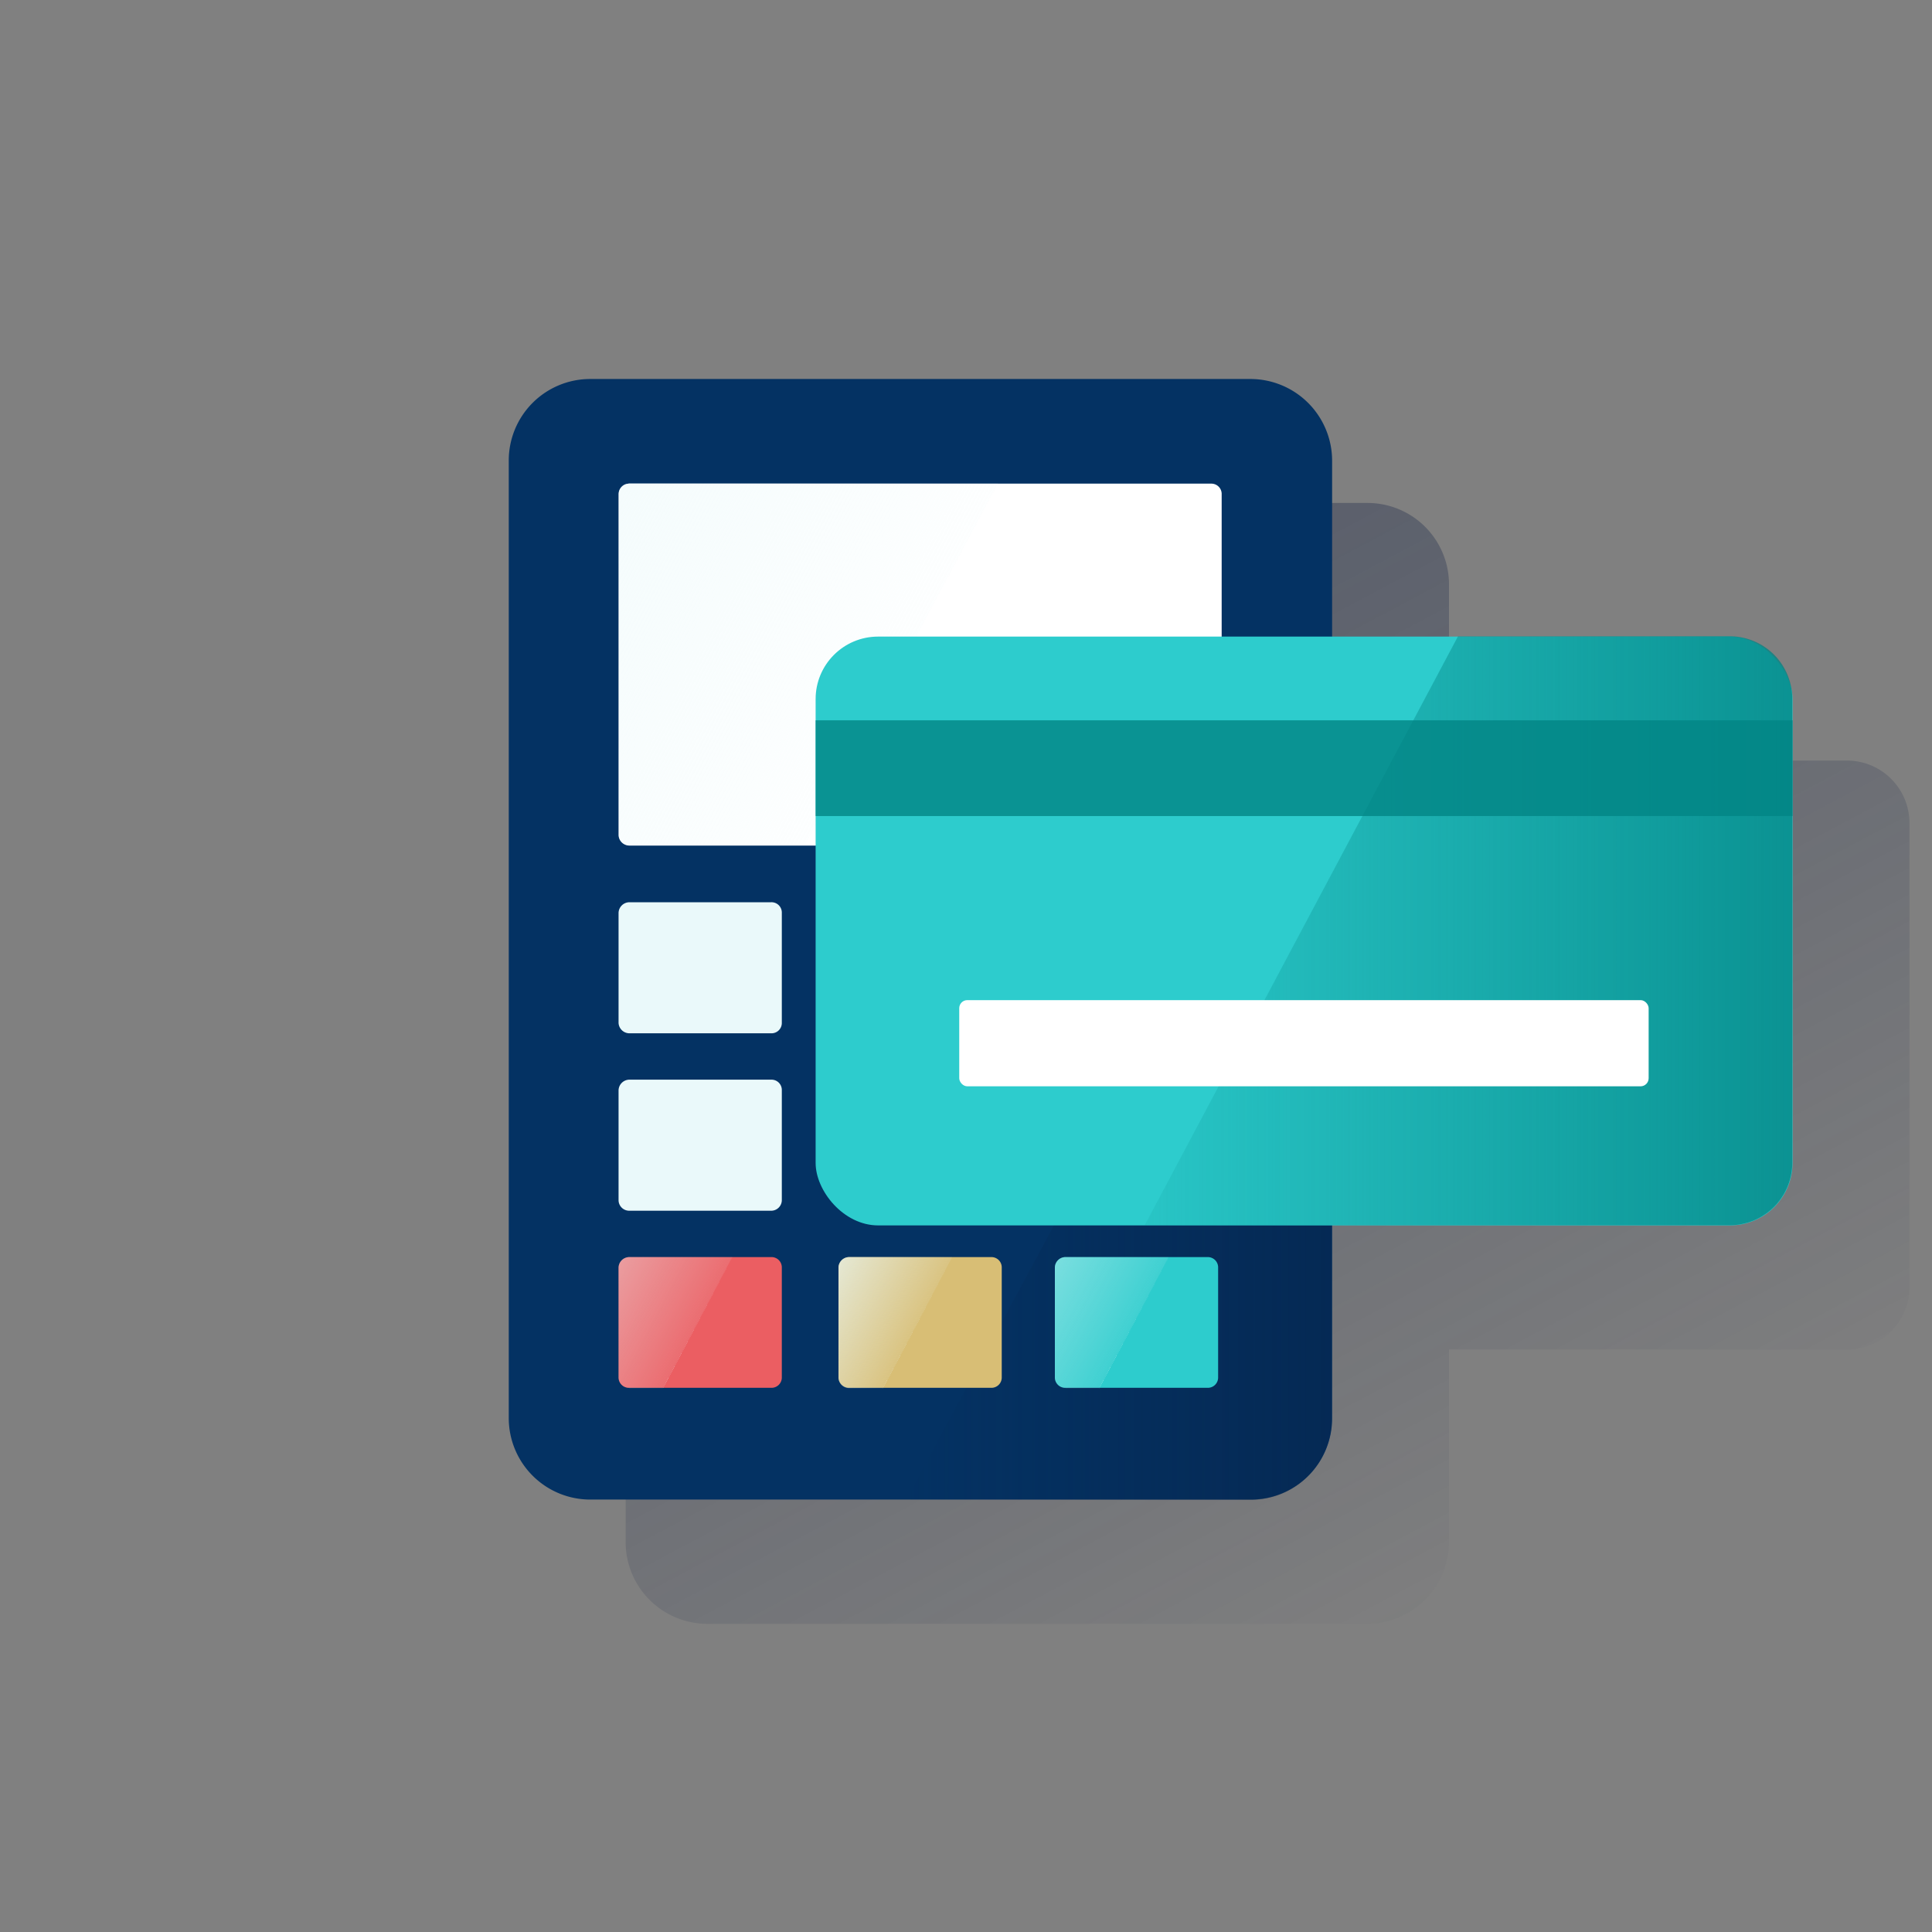
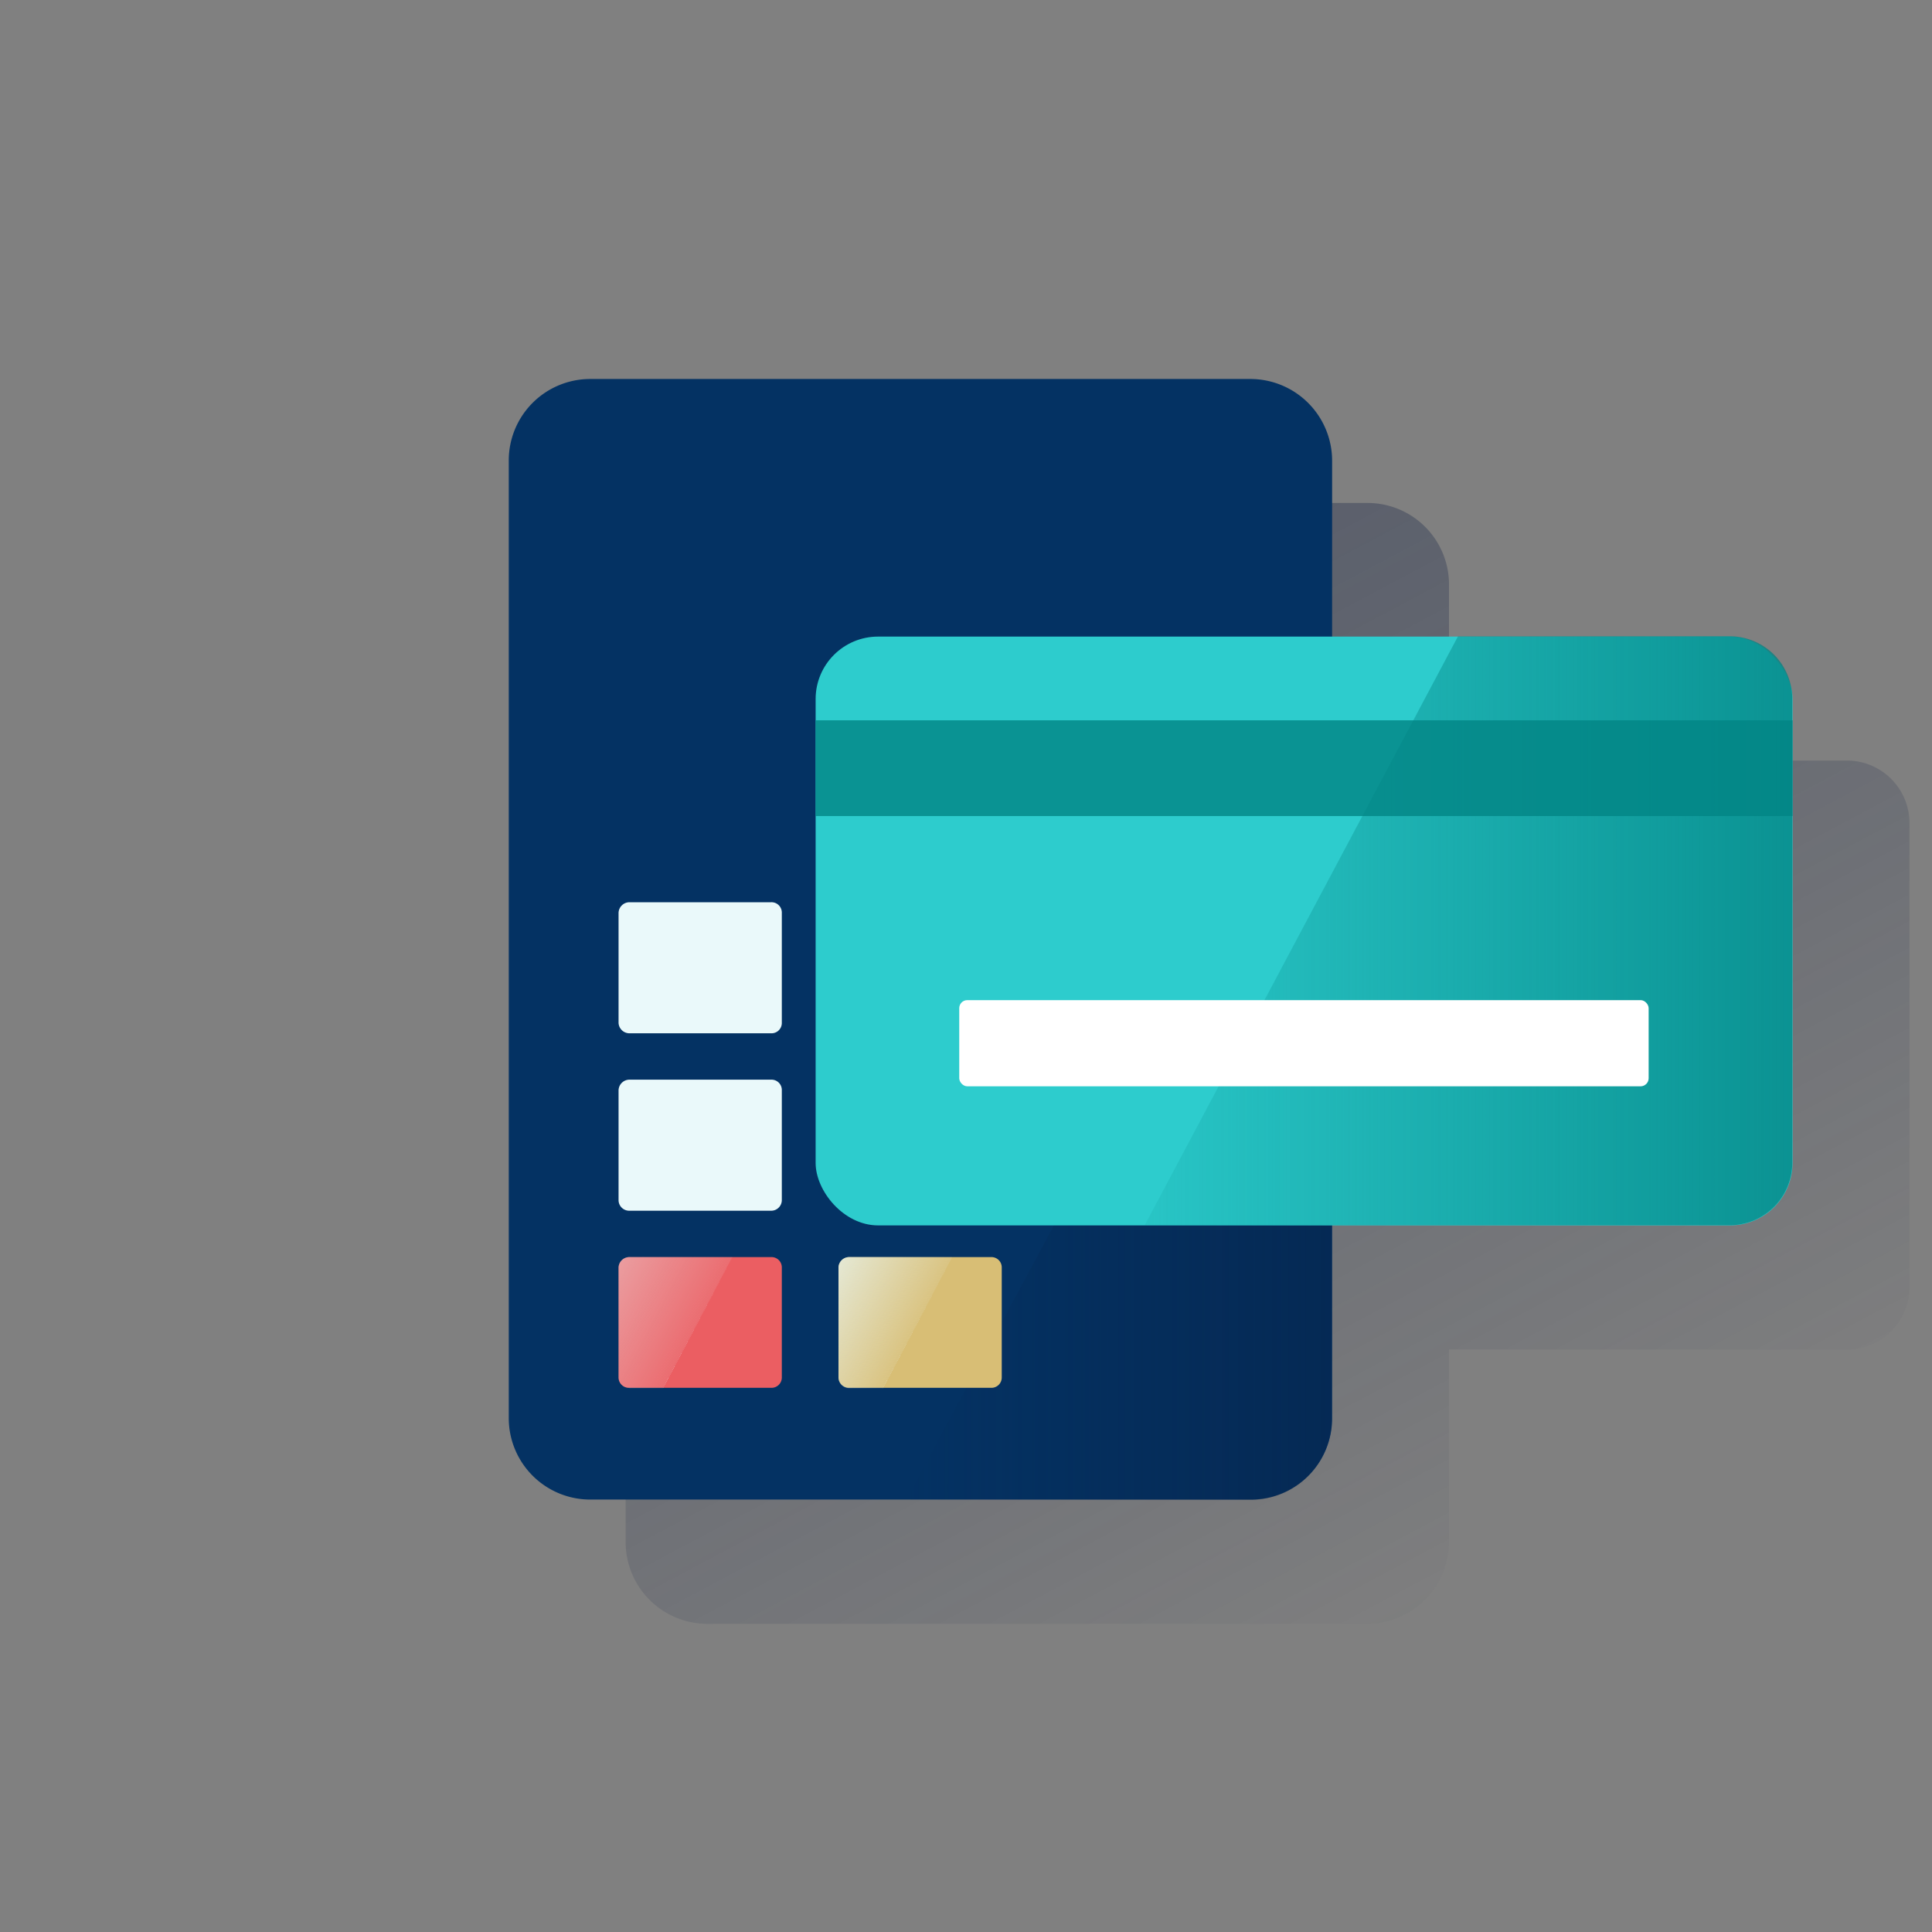
<svg xmlns="http://www.w3.org/2000/svg" xmlns:xlink="http://www.w3.org/1999/xlink" id="Capa_1" data-name="Capa 1" viewBox="0 0 600 600">
  <rect x="0" y="0" width="600" height="600" fill="#808080" stroke="none" />
  <defs>
    <style>.cls-1{fill:url(#Degradado_sin_nombre);}.cls-2{fill:#043263;}.cls-3{fill:url(#Degradado_sin_nombre_11);}.cls-4{fill:#ffffff;}.cls-5{opacity:0.5;}.cls-6{fill:url(#Degradado_sin_nombre_3);}.cls-7{fill:#eaf9fa;}.cls-8{fill:#2dcccd;}.cls-9{fill:#eb5e62;}.cls-10{fill:#d8be75;}.cls-11{fill:url(#Degradado_sin_nombre_4);}.cls-12{fill:url(#Degradado_sin_nombre_5);}.cls-13{fill:url(#Degradado_sin_nombre_6);}.cls-14{fill:url(#Degradado_sin_nombre_7);}.cls-15{fill:#028484;opacity:0.8;isolation:isolate;}.cls-16{fill:#fff;}</style>
    <linearGradient id="Degradado_sin_nombre" x1="247.45" y1="516.23" x2="466.25" y2="927.75" gradientTransform="translate(0 -423.21)" gradientUnits="userSpaceOnUse">
      <stop offset="0" stop-color="#192647" stop-opacity="0.5" />
      <stop offset="1" stop-color="#192647" stop-opacity="0" />
    </linearGradient>
    <linearGradient id="Degradado_sin_nombre_11" x1="413.6" y1="1366.26" x2="281.4" y2="1366.26" gradientTransform="translate(0 -1023.21)" gradientUnits="userSpaceOnUse">
      <stop offset="0" stop-color="#072146" stop-opacity="0.5" />
      <stop offset="1" stop-color="#072146" stop-opacity="0" />
    </linearGradient>
    <linearGradient id="Degradado_sin_nombre_3" x1="183.12" y1="1192.81" x2="273.89" y2="1241.05" gradientTransform="translate(0 -1023.21)" gradientUnits="userSpaceOnUse">
      <stop offset="0" stop-color="#eaf9fa" />
      <stop offset="1" stop-color="#eaf9fa" stop-opacity="0.2" />
      <stop offset="1" stop-color="#eaf9fa" stop-opacity="0.5" />
    </linearGradient>
    <linearGradient id="Degradado_sin_nombre_4" x1="-11922.57" y1="-791.72" x2="-11949.18" y2="-805.88" gradientTransform="translate(-11733.7 -392.79) rotate(180)" gradientUnits="userSpaceOnUse">
      <stop offset="0" stop-color="#eaf9fa" stop-opacity="0.4" />
      <stop offset="1" stop-color="#eaf9fa" stop-opacity="0.1" />
      <stop offset="1" stop-color="#eaf9fa" stop-opacity="0.5" />
    </linearGradient>
    <linearGradient id="Degradado_sin_nombre_5" x1="-11990.85" y1="-791.76" x2="-12017.46" y2="-805.92" gradientTransform="translate(-11733.7 -392.79) rotate(180)" gradientUnits="userSpaceOnUse">
      <stop offset="0" stop-color="#eaf9fa" stop-opacity="0.7" />
      <stop offset="1" stop-color="#eaf9fa" stop-opacity="0.1" />
      <stop offset="1" stop-color="#eaf9fa" stop-opacity="0.5" />
    </linearGradient>
    <linearGradient id="Degradado_sin_nombre_6" x1="-12058.08" y1="-791.72" x2="-12084.68" y2="-805.88" xlink:href="#Degradado_sin_nombre_4" />
    <linearGradient id="Degradado_sin_nombre_7" x1="556.6" y1="-785.85" x2="355.5" y2="-785.85" gradientTransform="matrix(1, 0, 0, -1, 0, -496.8)" gradientUnits="userSpaceOnUse">
      <stop offset="0" stop-color="#028484" stop-opacity="0.8" />
      <stop offset="1" stop-color="#028484" stop-opacity="0.1" />
    </linearGradient>
  </defs>
  <path class="cls-1" d="M573.6,236.2H450V181.5a25.3,25.3,0,0,0-25.3-25.3h-205a25.4,25.4,0,0,0-25.4,25.3V478.9a25.4,25.4,0,0,0,25.4,25.4h205A25.49,25.49,0,0,0,450,478.9V419.1H573.6A19.41,19.41,0,0,0,593,399.7h0V255.6a19.41,19.41,0,0,0-19.4-19.4Z" />
  <g id="Contenido">
    <path class="cls-2" d="M388.3,465.7h-205A25.3,25.3,0,0,1,158,440.4h0V143a25.3,25.3,0,0,1,25.3-25.3h205A25.4,25.4,0,0,1,413.7,143h0V440.4a25.2,25.2,0,0,1-25.1,25.3h-.3Z" />
    <path class="cls-3" d="M281.4,465.8h107a25.2,25.2,0,0,0,25.2-25.2h0V220.3Z" />
-     <path class="cls-4" d="M195.4,150.2H376.1a3.2,3.2,0,0,1,3.3,3.1v.1h0V259.3a3.2,3.2,0,0,1-3.1,3.3H195.4a3.4,3.4,0,0,1-3.3-3.2h0V153.5a3.3,3.3,0,0,1,3.3-3.3Z" />
    <g class="cls-5">
-       <path class="cls-6" d="M195.2,150.2a3.1,3.1,0,0,0-3,3h0V259.5a3,3,0,0,0,3,3H250l59.9-112.4H195.2Z" />
-     </g>
+       </g>
    <path class="cls-7" d="M195.4,280.2h44.1a3.2,3.2,0,0,1,3.3,3.1v.1h0v34.2a3.2,3.2,0,0,1-3.1,3.3H195.4a3.4,3.4,0,0,1-3.3-3.2h0V283.5A3.4,3.4,0,0,1,195.4,280.2Z" />
-     <path class="cls-7" d="M263.8,280.2h44a3.2,3.2,0,0,1,3.3,3.1v.1h0v34.2a3.3,3.3,0,0,1-3.2,3.3H263.8a3.41,3.41,0,0,1-3.4-3.2h0V283.5A3.4,3.4,0,0,1,263.8,280.2Z" />
    <path class="cls-7" d="M330.9,280.2H375a3.2,3.2,0,0,1,3.3,3.1v.1h0v34.2a3.2,3.2,0,0,1-3.1,3.3H330.9a3.4,3.4,0,0,1-3.3-3.2h0V283.5A3.3,3.3,0,0,1,330.9,280.2Z" />
    <path class="cls-7" d="M195.4,335.3h44.1a3.2,3.2,0,0,1,3.3,3.1v.1h0v34.2a3.3,3.3,0,0,1-3.2,3.3H195.4a3.3,3.3,0,0,1-3.3-3.2h0V338.6A3.4,3.4,0,0,1,195.4,335.3Z" />
    <path class="cls-7" d="M263.8,335.3h44a3.2,3.2,0,0,1,3.3,3.1v.1h0v34.2a3.4,3.4,0,0,1-3.2,3.3H263.8a3.41,3.41,0,0,1-3.4-3.2h0V338.6A3.4,3.4,0,0,1,263.8,335.3Z" />
    <path class="cls-7" d="M330.9,335.3H375a3.2,3.2,0,0,1,3.3,3.1v.1h0v34.2a3.4,3.4,0,0,1-3.2,3.3H330.9a3.3,3.3,0,0,1-3.3-3.2h0V338.6a3.3,3.3,0,0,1,3.3-3.3Z" />
-     <path class="cls-8" d="M330.9,390.4H375a3.2,3.2,0,0,1,3.3,3.1v.1h0v34.1a3.2,3.2,0,0,1-3.1,3.3H330.9a3.2,3.2,0,0,1-3.3-3.1v-.1h0V393.7a3.3,3.3,0,0,1,3.3-3.3Z" />
    <path class="cls-9" d="M195.4,390.4h44.1a3.2,3.2,0,0,1,3.3,3.1v.1h0v34.1a3.2,3.2,0,0,1-3.1,3.3H195.4a3.2,3.2,0,0,1-3.3-3.1v-.1h0V393.7A3.4,3.4,0,0,1,195.4,390.4Z" />
    <path class="cls-10" d="M263.8,390.4h44a3.2,3.2,0,0,1,3.3,3.1v.1h0v34.1A3.2,3.2,0,0,1,308,431H263.8a3.3,3.3,0,0,1-3.4-3.1V393.7A3.4,3.4,0,0,1,263.8,390.4Z" />
    <path class="cls-11" d="M195.4,431.1h10.5l21.5-40.7h-32a3.3,3.3,0,0,0-3.3,3.2h0v34.1a3.3,3.3,0,0,0,3.3,3.3Z" />
    <path class="cls-12" d="M263.8,431.1h10.4l21.5-40.7H263.8a3.3,3.3,0,0,0-3.4,3.1v34.3a3.3,3.3,0,0,0,3.3,3.3Z" />
-     <path class="cls-13" d="M330.9,431.1h10.5l21.5-40.7h-32a3.3,3.3,0,0,0-3.3,3.2h0v34.1a3.3,3.3,0,0,0,3.3,3.3Z" />
  </g>
  <rect class="cls-8" x="253.3" y="197.7" width="303.4" height="182.86" rx="19.4" />
  <path class="cls-14" d="M537.2,380.5a19.41,19.41,0,0,0,19.4-19.4h0V217a19.41,19.41,0,0,0-19.4-19.4H452.8L355.5,380.5Z" />
  <rect class="cls-15" x="253.3" y="223.7" width="303.4" height="29.73" />
  <rect class="cls-16" x="297.9" y="310.6" width="214.1" height="26.76" rx="2.5" />
</svg>